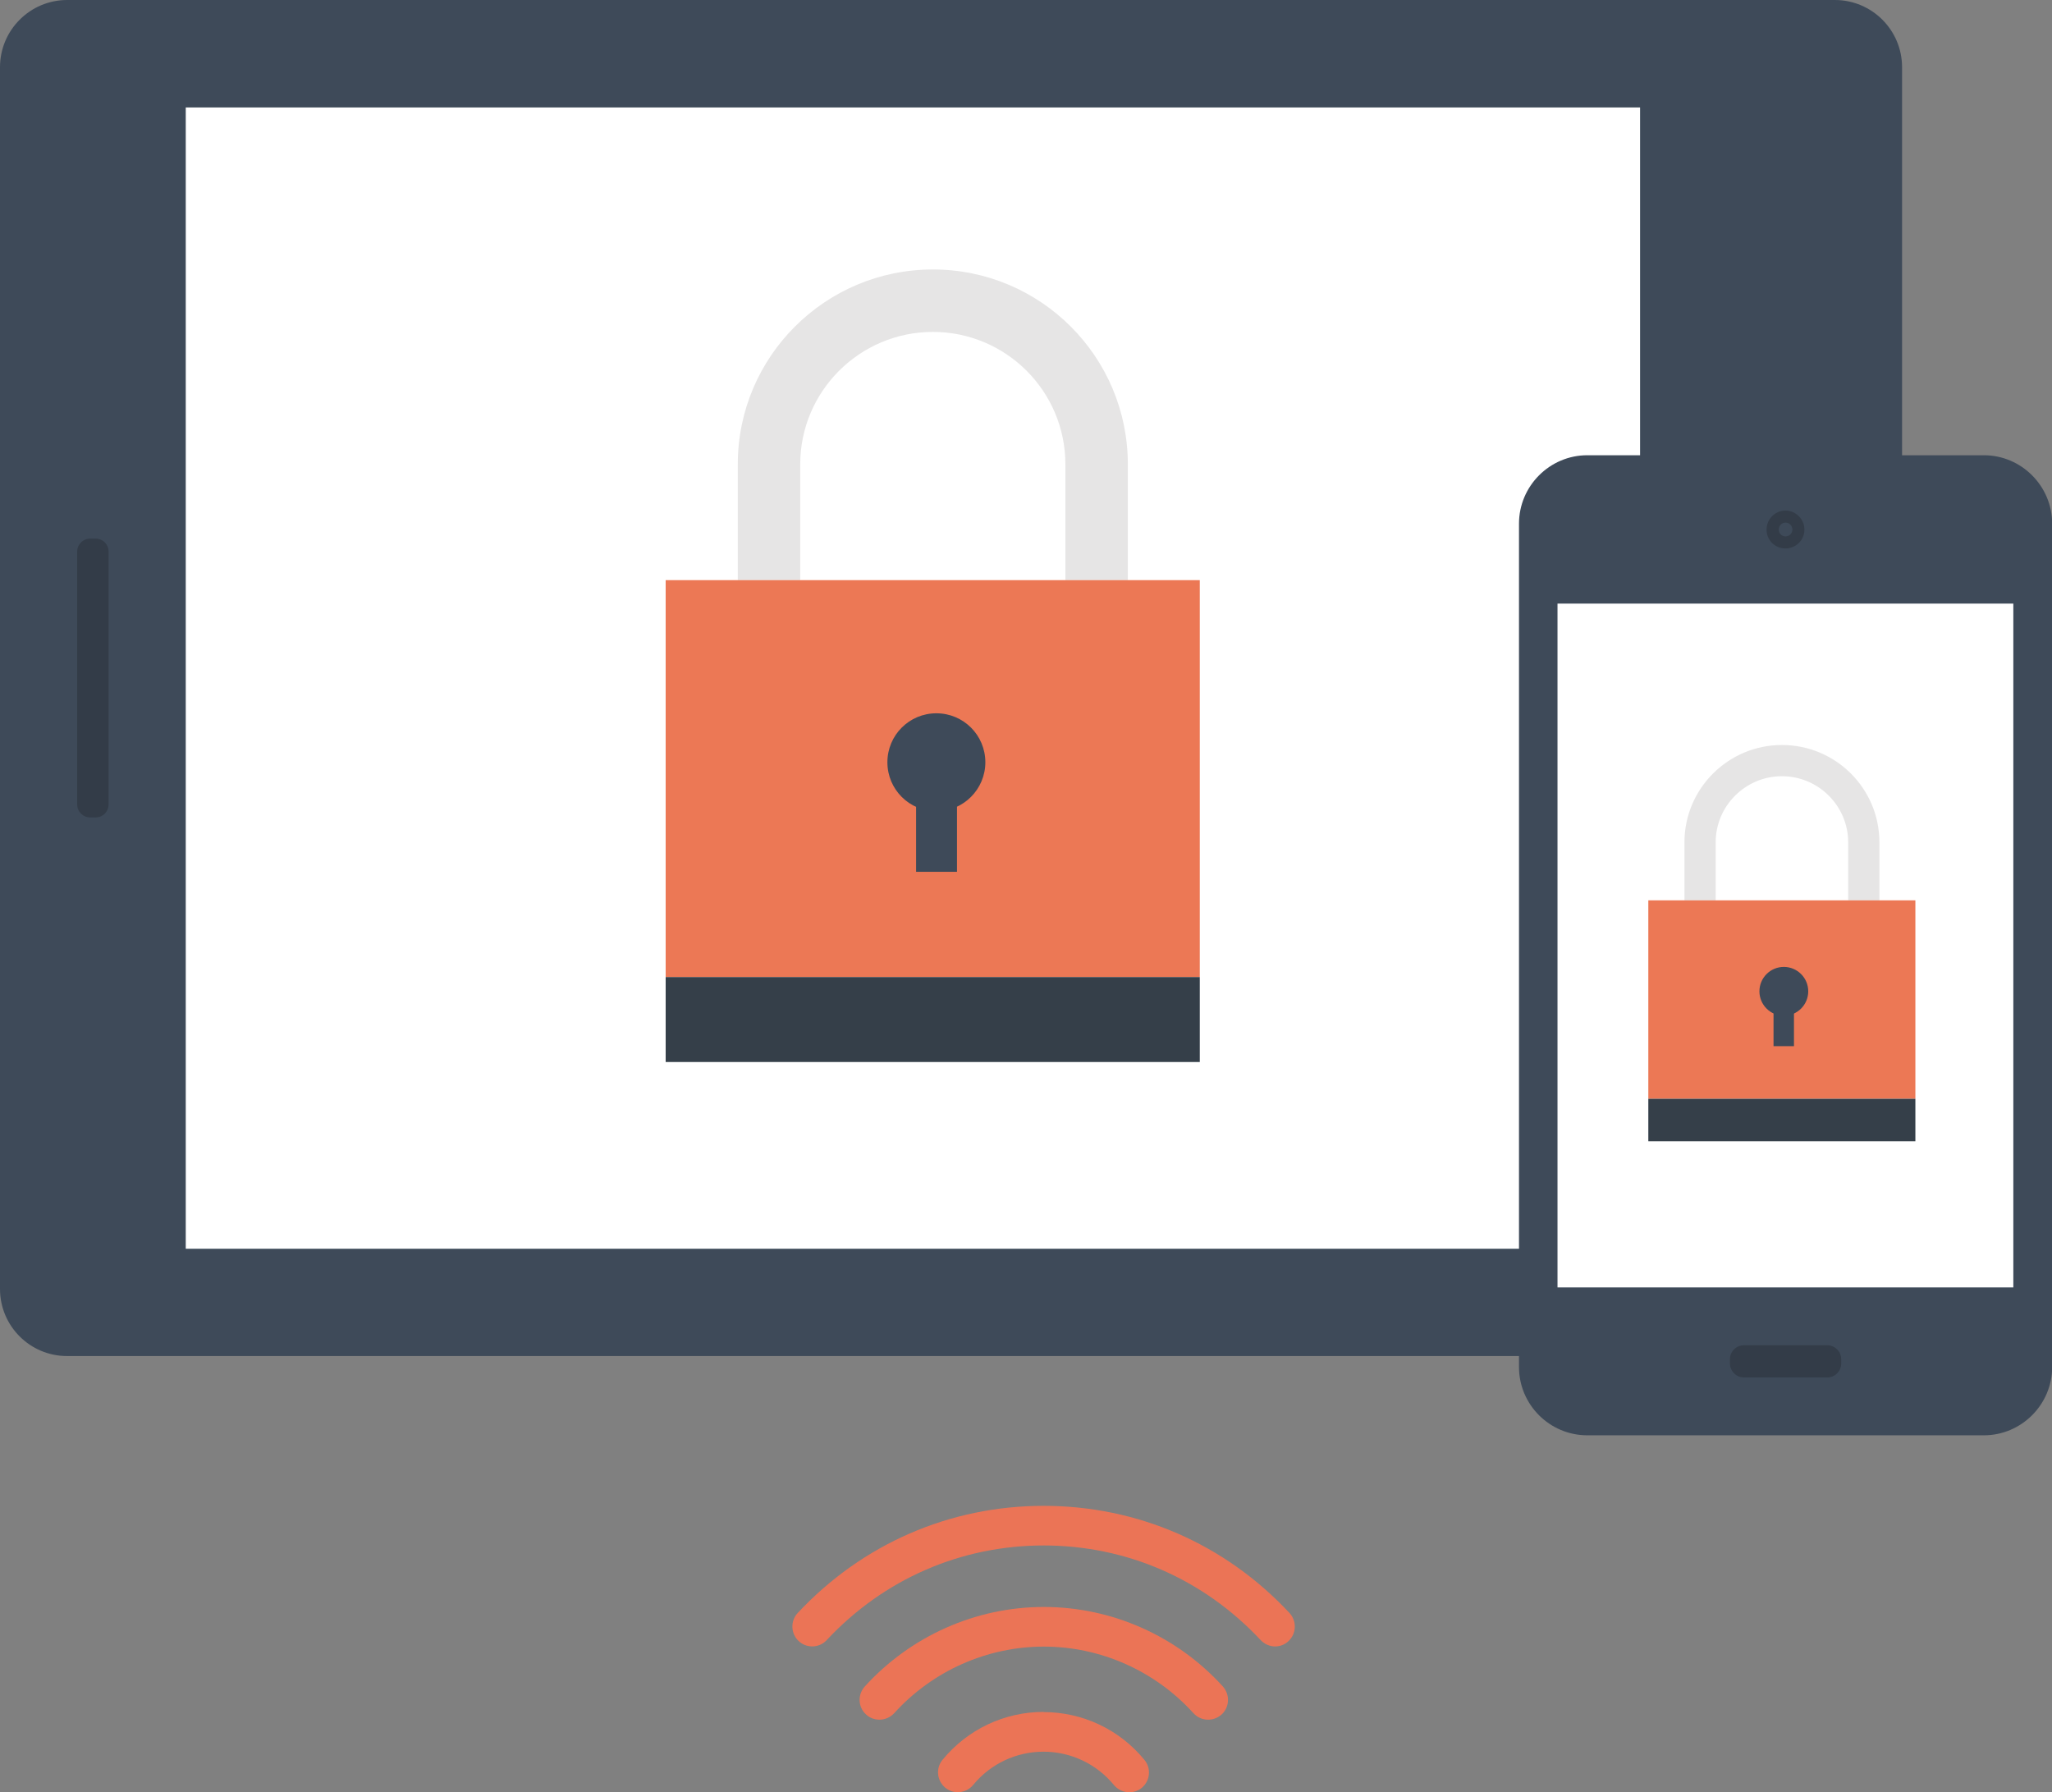
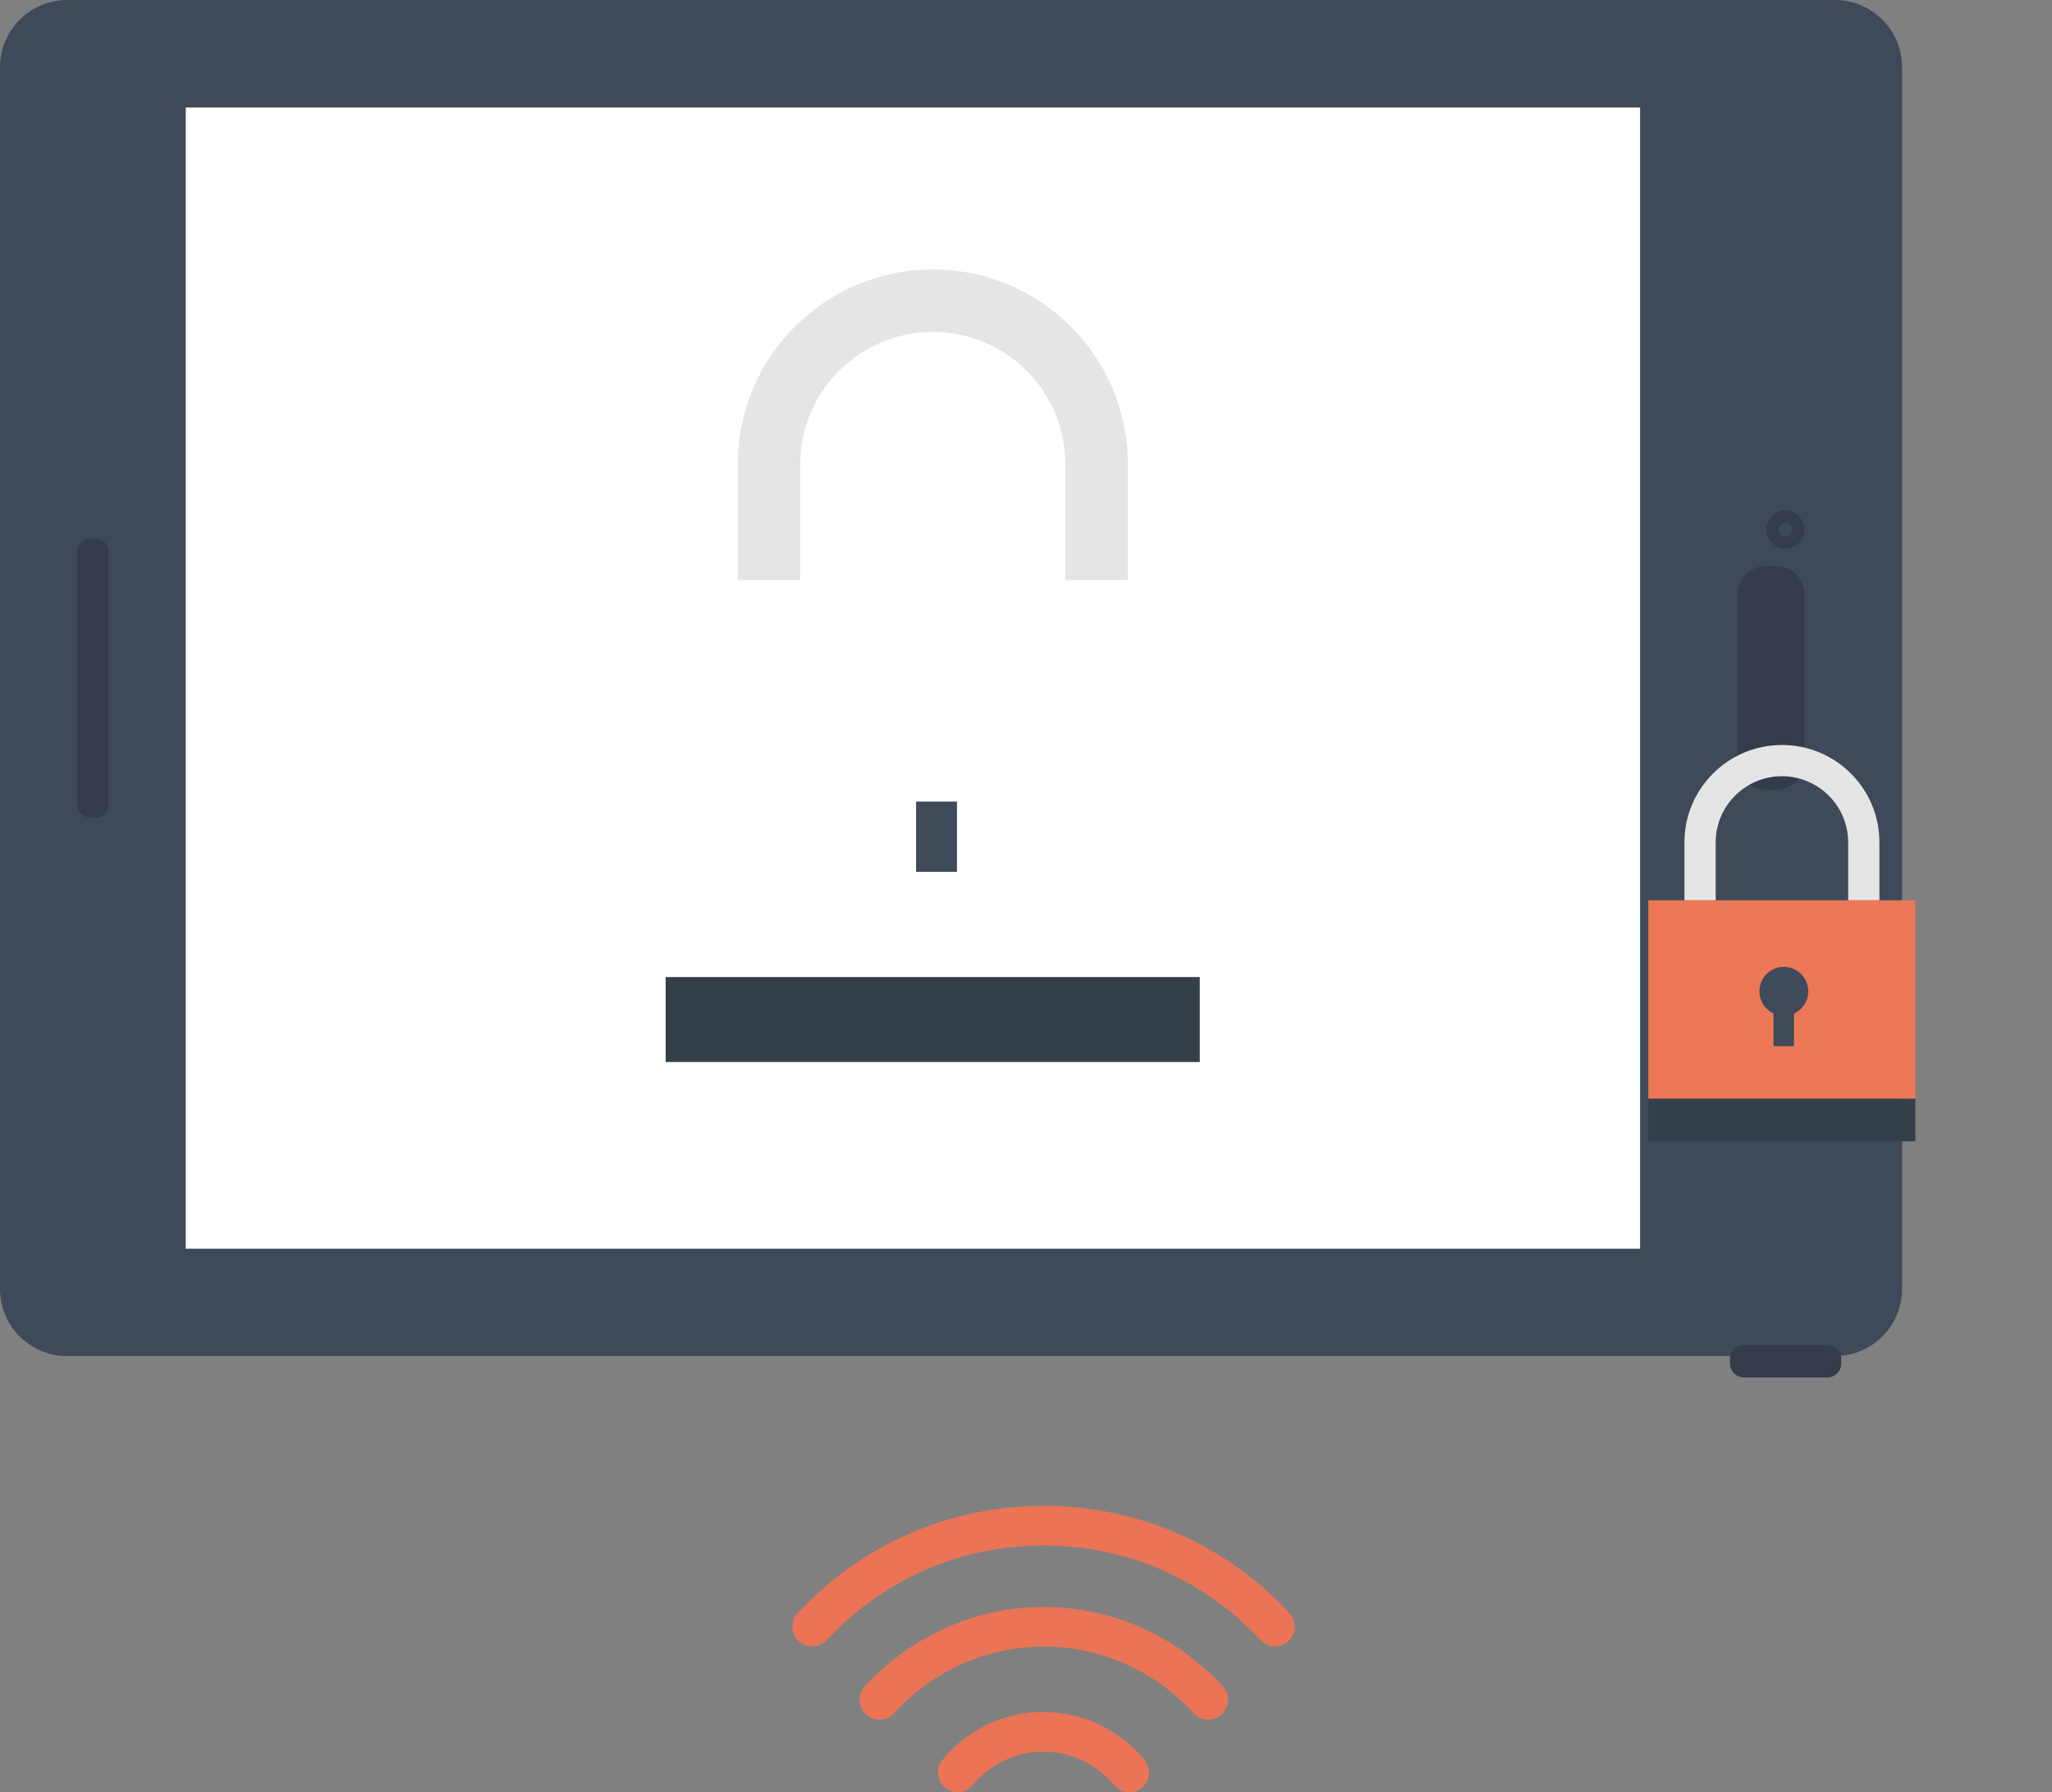
<svg xmlns="http://www.w3.org/2000/svg" id="_レイヤー_1" data-name="レイヤー 1" viewBox="0 0 129.47 113.06">
  <rect x="0" y="0" width="129.47" height="113.06" fill="#808080" stroke="none" />
  <defs>
    <style>
      .cls-1 {
        fill: #fff;
      }

      .cls-2 {
        fill: #3e4a59;
      }

      .cls-3 {
        fill: #ec7855;
      }

      .cls-4 {
        fill: #353f49;
      }

      .cls-5 {
        fill: #e6e5e5;
      }

      .cls-6 {
        fill: #333c48;
      }

      .cls-7 {
        fill: #eb7456;
      }
    </style>
  </defs>
  <g>
    <g>
      <path class="cls-2" d="m4.24,0h111.53c2.34,0,4.24,1.9,4.24,4.24v77.08c0,2.34-1.9,4.23-4.23,4.23H4.23c-2.34,0-4.23-1.9-4.23-4.23V4.24C0,1.9,1.9,0,4.24,0Z" />
      <rect class="cls-1" x="11.72" y="6.78" width="91.76" height="72" />
      <path class="cls-6" d="m112.11,35.73c.96,0,1.74.78,1.74,1.75v10.59c0,.96-.78,1.75-1.74,1.75h-.73c-.96,0-1.76-.79-1.76-1.75v-10.59c0-.97.79-1.75,1.76-1.75h.73Z" />
      <path class="cls-6" d="m6.03,33.98c.46,0,.82.36.82.81v15.96c0,.46-.36.82-.82.82h-.34c-.45,0-.82-.36-.82-.82v-15.96c0-.45.37-.81.82-.81h.34Z" />
      <g>
        <path class="cls-5" d="m58.86,17c-6.79,0-12.31,5.5-12.31,12.29v7.31h3.94v-7.31c0-4.6,3.75-8.35,8.37-8.35s8.36,3.75,8.36,8.35v7.31h3.94v-7.31c0-6.79-5.51-12.29-12.3-12.29Z" />
-         <rect class="cls-3" x="42" y="36.6" width="33.7" height="25.04" />
        <rect class="cls-4" x="42" y="61.64" width="33.7" height="5.36" />
        <g>
-           <path class="cls-2" d="m62.17,48.09c0,1.7-1.38,3.09-3.09,3.09s-3.09-1.38-3.09-3.09,1.38-3.09,3.09-3.09,3.09,1.38,3.09,3.09Z" />
          <rect class="cls-2" x="57.8" y="50.57" width="2.58" height="4.43" />
        </g>
      </g>
    </g>
    <g>
-       <path class="cls-2" d="m125.17,28.72h-25.02c-2.37,0-4.31,1.94-4.31,4.32v53.2c0,2.38,1.94,4.31,4.31,4.31h25.02c2.37,0,4.31-1.94,4.31-4.31v-53.2c0-2.38-1.94-4.32-4.31-4.32Z" />
-       <rect class="cls-1" x="98.27" y="38.08" width="28.76" height="43.14" />
      <path class="cls-6" d="m110.03,86.9c-.48,0-.88-.4-.88-.88v-.27c0-.49.4-.88.88-.88h5.26c.48,0,.88.39.88.88v.27c0,.49-.4.88-.88.88h-5.26Z" />
      <g>
        <path class="cls-6" d="m113.85,33.41c0,.66-.53,1.19-1.2,1.19s-1.19-.53-1.19-1.19.54-1.2,1.19-1.2,1.2.54,1.2,1.2Z" />
        <path class="cls-2" d="m113.09,33.41c0,.23-.19.43-.43.43s-.43-.19-.43-.43.19-.44.43-.44.43.2.43.44Z" />
      </g>
      <g>
        <path class="cls-5" d="m112.43,47c-3.39,0-6.15,2.75-6.15,6.14v3.66h1.97v-3.66c0-2.3,1.88-4.17,4.18-4.17s4.18,1.87,4.18,4.17v3.66h1.97v-3.66c0-3.4-2.76-6.14-6.15-6.14Z" />
        <rect class="cls-3" x="104" y="56.8" width="16.85" height="12.52" />
        <rect class="cls-4" x="104" y="69.32" width="16.85" height="2.68" />
        <g>
          <path class="cls-2" d="m114.09,62.54c0,.85-.69,1.54-1.54,1.54s-1.54-.69-1.54-1.54.69-1.54,1.54-1.54,1.54.69,1.54,1.54Z" />
          <rect class="cls-2" x="111.9" y="63.79" width="1.29" height="2.21" />
        </g>
      </g>
    </g>
  </g>
  <g>
    <path class="cls-7" d="m65.85,101.38c-4.28,0-8.39,1.83-11.29,5.02-.46.51-.43,1.3.09,1.77.24.22.54.32.84.32.34,0,.68-.14.93-.41,2.42-2.67,5.86-4.2,9.44-4.2s7.02,1.53,9.44,4.2c.46.51,1.25.55,1.77.09.51-.46.55-1.25.09-1.77-2.89-3.19-7.01-5.02-11.29-5.02Z" />
    <path class="cls-7" d="m65.85,95c-5.93,0-11.44,2.4-15.52,6.76-.47.5-.44,1.3.06,1.77.5.47,1.3.45,1.77-.06,3.6-3.85,8.46-5.97,13.69-5.97s10.09,2.12,13.69,5.97c.25.26.58.4.91.4.31,0,.61-.11.85-.34.5-.47.53-1.26.06-1.77-4.07-4.36-9.58-6.76-15.52-6.76Z" />
    <path class="cls-7" d="m65.85,108c-2.48,0-4.8,1.1-6.38,3.02-.44.53-.36,1.32.17,1.76.53.44,1.32.36,1.76-.17,1.1-1.34,2.72-2.1,4.44-2.1s3.35.77,4.44,2.1c.25.3.61.46.97.46.28,0,.56-.09.79-.28.53-.44.61-1.23.17-1.76-1.57-1.92-3.9-3.02-6.38-3.02Z" />
  </g>
</svg>